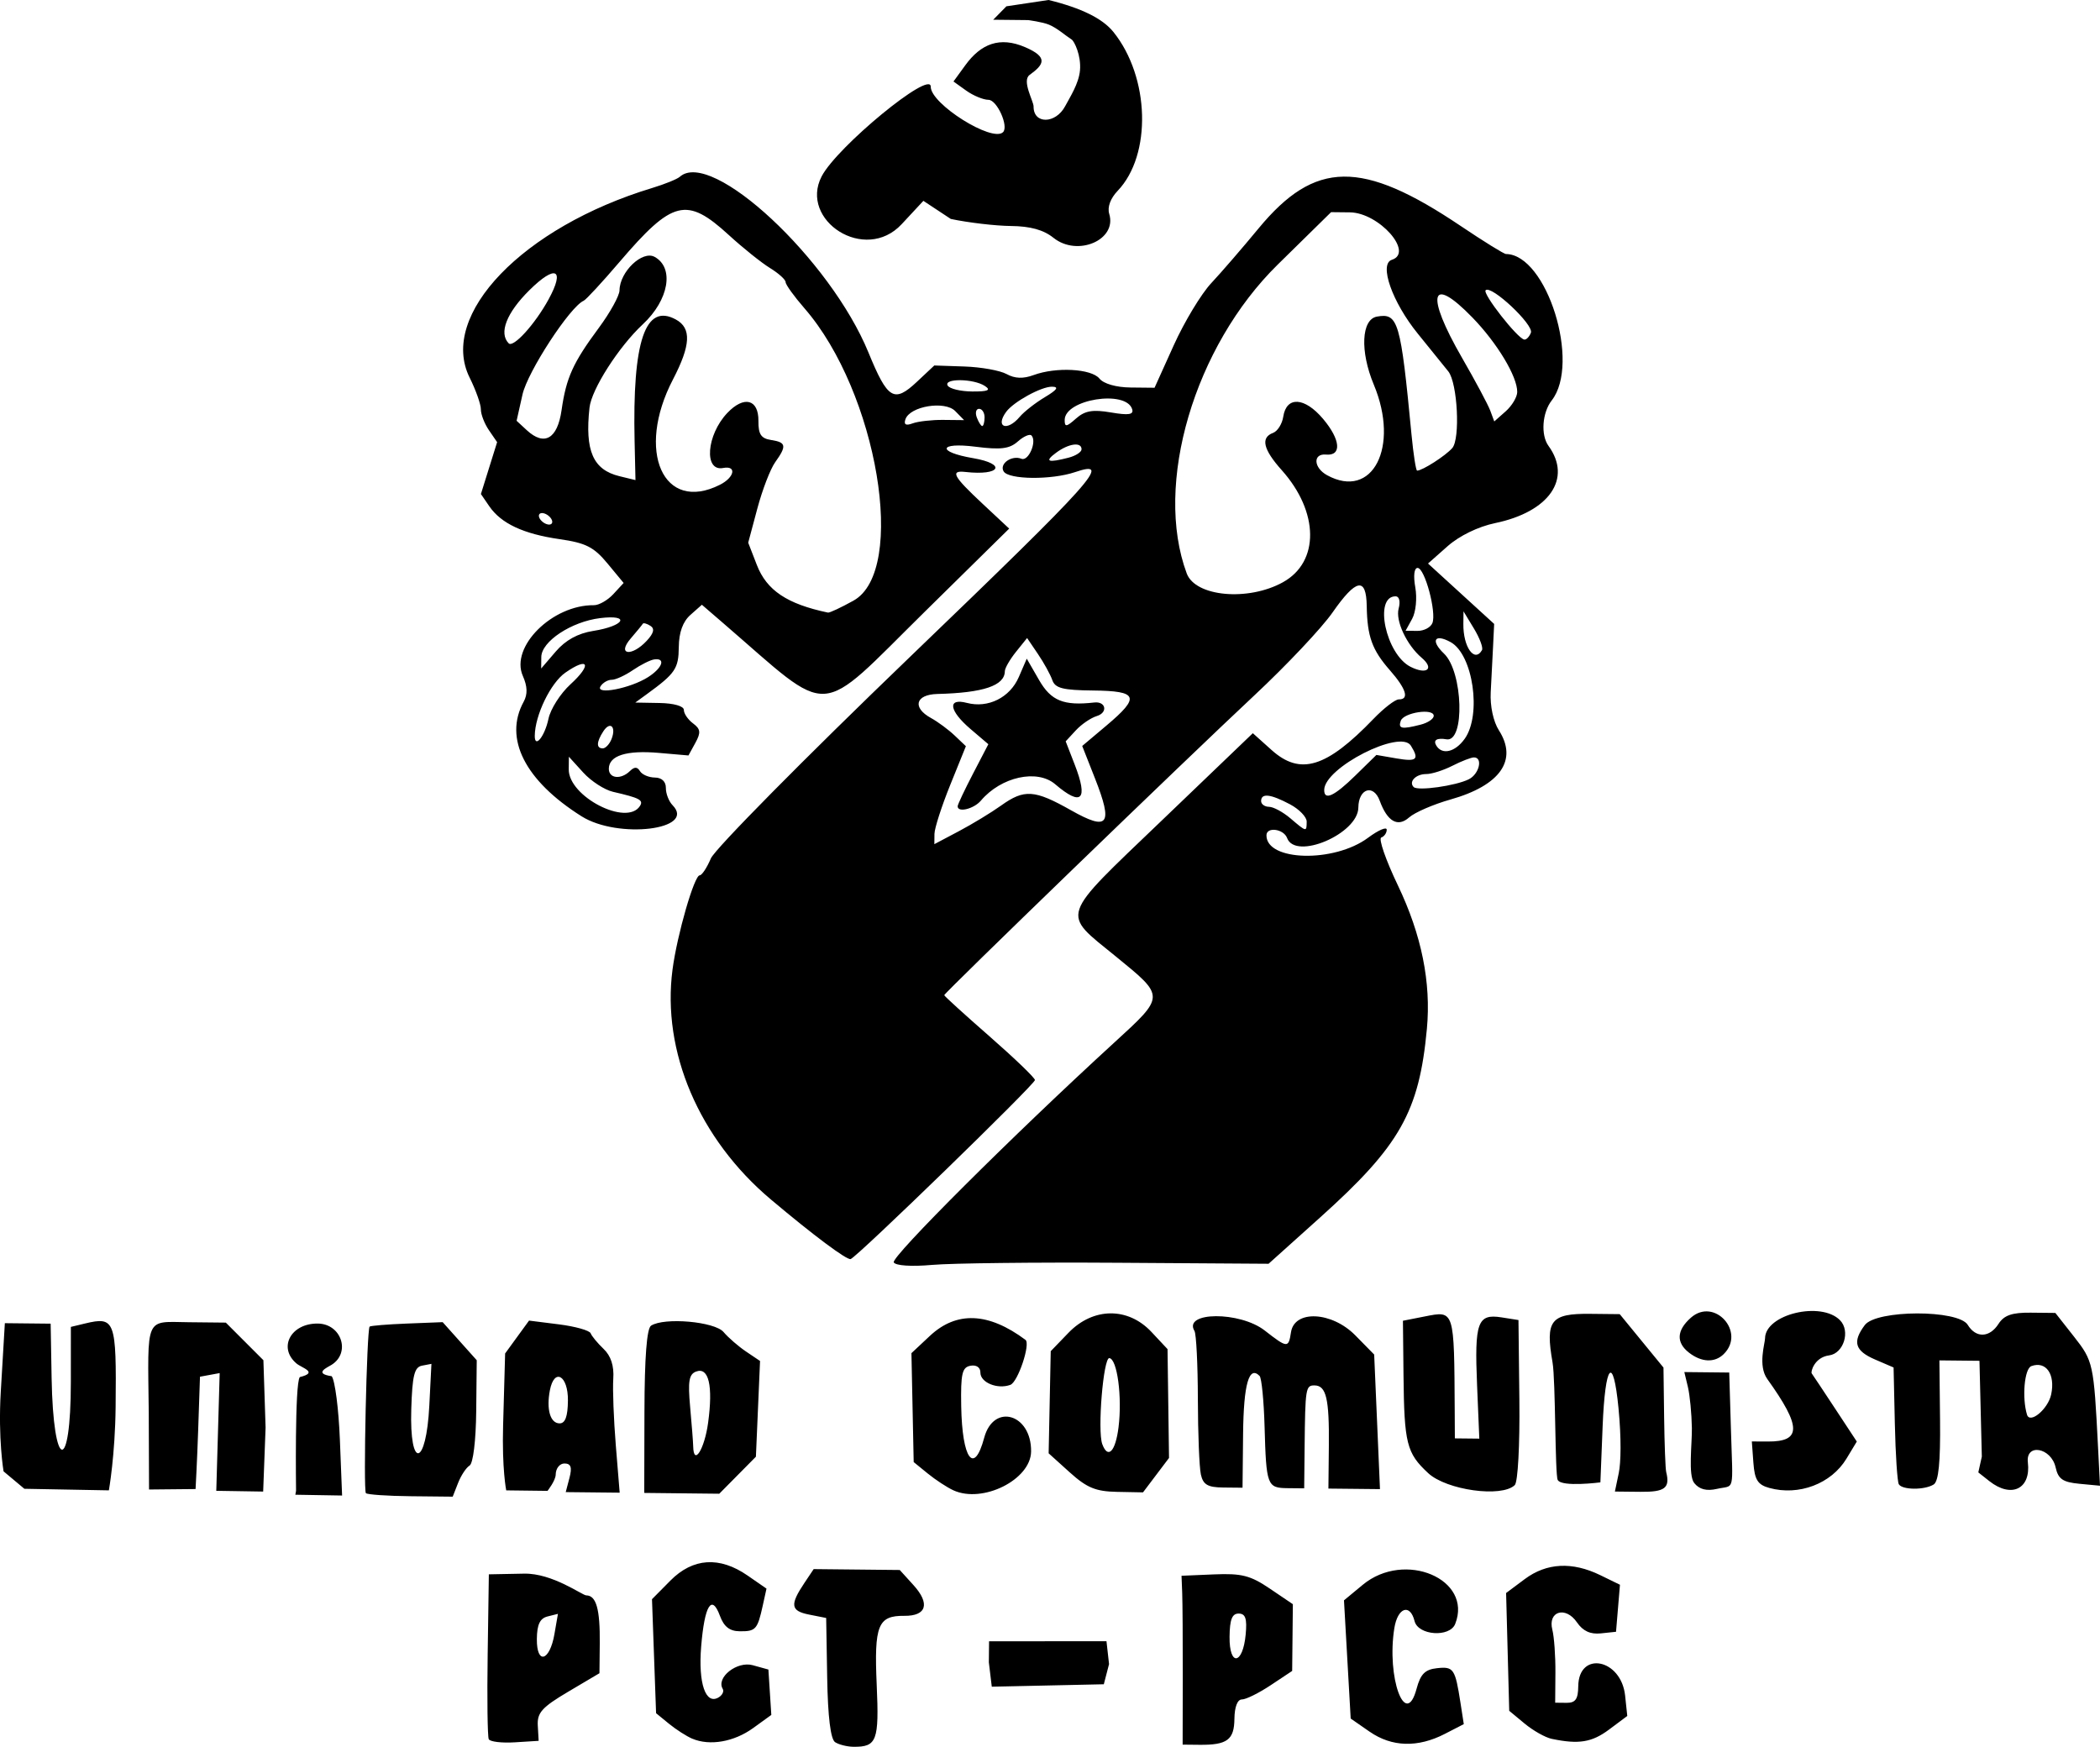
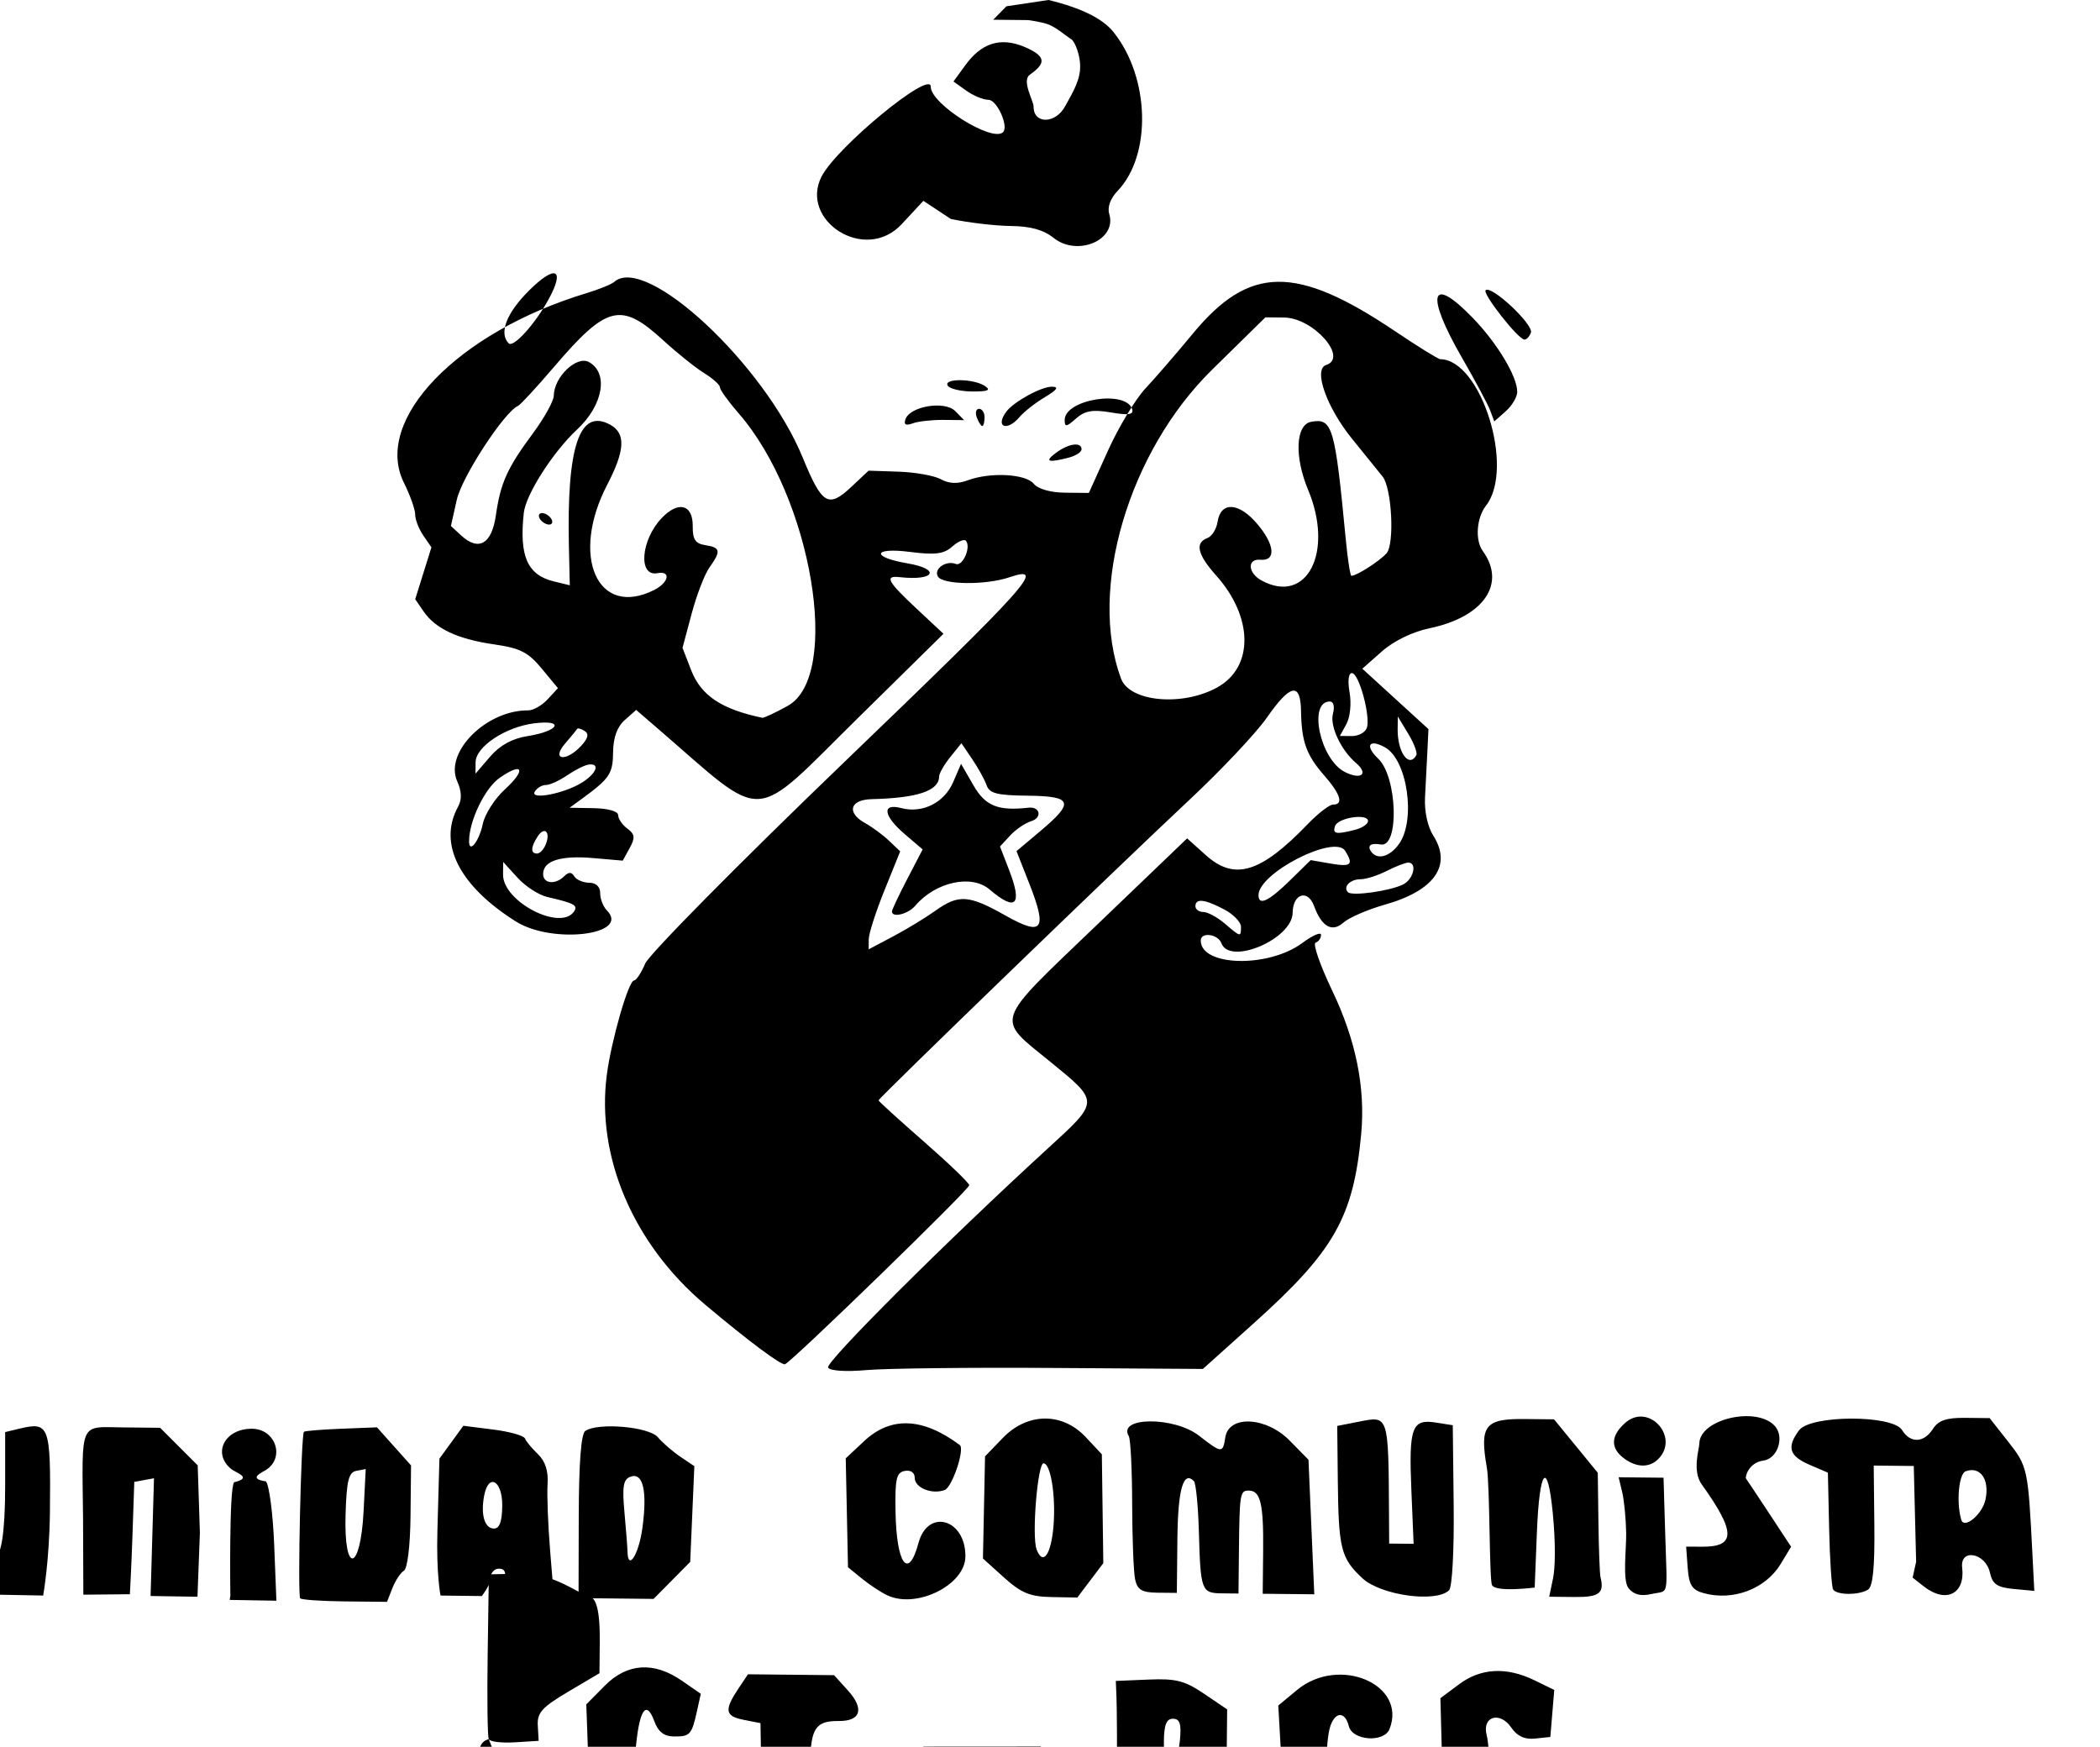
<svg xmlns="http://www.w3.org/2000/svg" xmlns:ns1="http://sodipodi.sourceforge.net/DTD/sodipodi-0.dtd" xmlns:ns2="http://www.inkscape.org/namespaces/inkscape" version="1.1" id="svg182" width="244.569" height="203.456" viewBox="0 0 244.569 203.456" ns1:docname="Unidad Comunista logo.svg" xml:space="preserve" ns2:version="1.2 (dc2aeda, 2022-05-15)">
  <defs id="defs186" />
  <ns1:namedview id="namedview184" pagecolor="#505050" bordercolor="#eeeeee" borderopacity="1" ns2:showpageshadow="0" ns2:pageopacity="0" ns2:pagecheckerboard="0" ns2:deskcolor="#505050" showgrid="false" ns2:zoom="1.7424391" ns2:cx="140.32054" ns2:cy="113.34686" ns2:window-width="1367" ns2:window-height="667" ns2:window-x="0" ns2:window-y="25" ns2:window-maximized="0" ns2:current-layer="g188" />
  <g ns2:groupmode="layer" ns2:label="Image" id="g188" transform="translate(229.723,45.606)">
-     <path style="fill:#000000;stroke-width:0.667" d="m -172.802,156.965 c -0.145,-0.296 -0.201,-4.738 -0.126,-9.87 l 0.137,-9.332 4.104,-0.08 c 3.311,-0.065 6.782,2.526 7.236,2.531 1.17,0.012 1.618,1.601 1.577,5.597 l -0.036,3.471 -3.641,2.155 c -3.051,1.806 -3.625,2.444 -3.541,3.938 l 0.1,1.782 -2.774,0.173 c -1.526,0.095 -2.892,-0.069 -3.037,-0.365 z m 7.651,-12.251 0.407,-2.347 -1.216,0.305 c -0.881,0.221 -1.223,0.942 -1.24,2.616 -0.032,3.042 1.498,2.615 2.05,-0.573 z m 16.051,12.194 c -0.668,-0.283 -1.89,-1.067 -2.715,-1.742 l -1.5,-1.227 -0.238,-6.64 -0.238,-6.64 2.14,-2.162 c 2.621,-2.649 5.728,-2.853 8.995,-0.591 l 2.2,1.523 -0.44,1.996 c -0.609,2.764 -0.815,2.992 -2.683,2.972 -1.167,-0.012 -1.834,-0.534 -2.3,-1.799 -0.956,-2.594 -1.793,-1.224 -2.186,3.581 -0.352,4.291 0.524,6.831 2.039,5.916 0.431,-0.26 0.644,-0.705 0.473,-0.988 -0.796,-1.319 1.662,-3.263 3.488,-2.759 l 1.83,0.506 0.17,2.643 0.17,2.643 -2.116,1.531 c -2.225,1.61 -5.047,2.102 -7.088,1.237 z m 16.635,0.405 c -0.524,-0.341 -0.845,-2.946 -0.922,-7.494 l -0.119,-6.972 -1.996,-0.396 c -2.145,-0.426 -2.248,-1.134 -0.536,-3.688 l 1.077,-1.608 5.013,0.052 5.013,0.052 1.599,1.762 c 1.956,2.155 1.525,3.604 -1.066,3.577 -3.075,-0.032 -3.526,1.092 -3.218,8.027 0.29,6.53 0.019,7.253 -2.709,7.225 -0.733,-0.008 -1.695,-0.249 -2.136,-0.536 z m 40.488,-7.547 c 0.008,-4.308 -0.022,-8.734 -0.065,-9.835 l -0.079,-2.001 3.801,-0.16 c 3.203,-0.134 4.223,0.126 6.483,1.656 l 2.682,1.815 -0.04,3.887 -0.04,3.887 -2.505,1.665 c -1.378,0.916 -2.886,1.661 -3.351,1.656 -0.516,-0.005 -0.854,0.871 -0.869,2.253 -0.025,2.456 -0.844,3.063 -4.086,3.029 l -1.945,-0.02 z m 7.326,-4.976 c 0.177,-1.861 -0.017,-2.449 -0.808,-2.457 -0.773,-0.008 -1.047,0.689 -1.068,2.711 -0.036,3.473 1.543,3.259 1.876,-0.254 z m 14.435,11.301 -2.203,-1.53 -0.391,-6.884 -0.391,-6.884 2.186,-1.811 c 4.875,-4.038 12.834,-0.669 10.767,4.557 -0.634,1.603 -4.313,1.348 -4.732,-0.328 -0.522,-2.084 -1.967,-1.588 -2.354,0.809 -0.928,5.742 1.306,11.847 2.587,7.072 0.463,-1.724 0.986,-2.248 2.393,-2.399 1.922,-0.206 2.104,0.064 2.722,4.043 l 0.384,2.474 -2.203,1.135 c -3.156,1.627 -6.181,1.538 -8.764,-0.256 z m 21.21,0.835 c -0.745,-0.156 -2.163,-0.955 -3.152,-1.775 l -1.798,-1.491 -0.182,-6.86 -0.182,-6.86 2.17,-1.62 c 2.543,-1.898 5.527,-2.054 8.799,-0.459 l 2.29,1.116 -0.229,2.739 -0.229,2.739 -1.771,0.186 c -1.22,0.128 -2.084,-0.271 -2.778,-1.283 -1.323,-1.931 -3.423,-1.3 -2.867,0.861 0.211,0.823 0.372,3.071 0.357,4.996 l -0.027,3.5 1.333,0.014 c 1.026,0.011 1.338,-0.431 1.353,-1.914 0.043,-4.192 5.003,-3.219 5.459,1.07 l 0.252,2.375 -2.12,1.582 c -2.001,1.494 -3.536,1.743 -6.679,1.083 z m -65.212,-6.074 -0.342,-2.832 0.025,-2.457 13.675,-0.009 0.299,2.665 -0.609,2.349 -13.047,0.284 z m -112.668,-23.054 -2.422,-2.029 c 0,0 -0.65,-3.807 -0.325,-9.262 l 0.475,-7.996 2.667,0.028 2.667,0.028 0.112,6.335 c 0.192,10.858 2.239,11.243 2.241,0.422 l 0.002,-6.38 1.657,-0.398 c 3.489,-0.837 3.659,-0.373 3.555,9.706 -0.058,5.646 -0.785,9.73 -0.785,9.73 l -9.843,-0.183 z m 14.52,0.085 -0.032,-8.917 c -0.129,-11.447 -0.494,-10.62 4.664,-10.566 l 4.311,0.045 2.188,2.189 2.188,2.189 0.255,7.846 -0.282,7.454 -5.46,-0.087 0.198,-6.856 0.198,-6.856 -1.147,0.211 -1.147,0.211 -0.215,6.331 c -0.118,3.482 -0.298,6.753 -0.298,6.753 z m 41.599,0.101 c 0,0 -0.506,-2.482 -0.363,-7.576 l 0.235,-8.37 1.393,-1.914 1.393,-1.914 3.474,0.438 c 1.911,0.241 3.577,0.71 3.703,1.042 0.126,0.332 0.804,1.152 1.508,1.822 0.852,0.81 1.228,1.972 1.125,3.474 -0.085,1.241 0.048,4.734 0.295,7.762 l 0.45,5.505 -3.141,-0.033 -3.141,-0.033 0.436,-1.662 c 0.321,-1.227 0.17,-1.665 -0.577,-1.673 -0.558,-0.006 -1.019,0.571 -1.026,1.285 -0.007,0.705 -0.954,1.905 -0.954,1.905 z m 7.186,-10.46 c 0.03,-2.935 -1.594,-3.854 -2.103,-1.188 -0.424,2.22 0.048,3.834 1.124,3.845 0.665,0.007 0.959,-0.792 0.979,-2.657 z m -31.663,10.506 c 0,0 -0.171,-12.503 0.438,-13.241 2.218,-0.547 0.238,-1.053 -0.39,-1.586 -2.173,-1.842 -0.656,-4.681 2.483,-4.648 2.738,0.028 3.864,3.371 1.617,4.8 -0.477,0.304 -2.178,1.012 0.003,1.333 0.384,0.49 0.813,3.818 0.954,7.394 l 0.257,6.503 -5.443,-0.093 z m 3.006,-15.47 c 0.388,0.004 -0.388,-0.004 0,0 z m 5.129,15.751 c -0.319,-0.326 0.1,-19.073 0.433,-19.4 0.108,-0.106 2.066,-0.266 4.352,-0.356 l 4.155,-0.163 1.984,2.218 1.984,2.218 -0.061,5.919 c -0.036,3.456 -0.358,6.098 -0.774,6.349 -0.392,0.237 -0.994,1.148 -1.338,2.026 l -0.626,1.596 -4.905,-0.051 c -2.698,-0.028 -5.04,-0.189 -5.205,-0.357 z m 7.384,-10.183 0.247,-4.879 -1.099,0.21 c -0.888,0.17 -1.128,1.143 -1.249,5.059 -0.22,7.1 1.74,6.736 2.101,-0.391 z m 25.056,0.652 c 0.015,-6.314 0.273,-9.66 0.77,-9.98 1.542,-0.995 7.413,-0.478 8.444,0.744 0.547,0.647 1.726,1.67 2.621,2.273 l 1.627,1.096 -0.241,5.575 -0.241,5.575 -2.133,2.156 -2.133,2.156 -4.369,-0.047 -4.369,-0.047 0.023,-9.498 z m 7.415,1.318 c 0.585,-4.316 0.072,-6.501 -1.395,-5.955 -0.835,0.311 -0.972,1.121 -0.699,4.126 0.187,2.057 0.347,4.114 0.355,4.573 0.044,2.375 1.318,0.365 1.739,-2.743 z m 28.567,7.881 c -0.73,-0.333 -2.07,-1.21 -2.977,-1.948 l -1.65,-1.343 -0.131,-6.343 -0.131,-6.343 2.147,-2.01 c 3.106,-2.907 6.822,-2.753 11.134,0.461 0.614,0.458 -0.879,4.914 -1.757,5.24 -1.498,0.557 -3.505,-0.266 -3.493,-1.432 0.006,-0.595 -0.463,-0.918 -1.15,-0.793 -0.981,0.178 -1.149,0.909 -1.084,4.712 0.106,6.166 1.494,8.075 2.676,3.68 1.096,-4.079 5.509,-2.792 5.463,1.593 -0.034,3.285 -5.632,6.086 -9.047,4.526 z m 13.545,-2.095 -2.455,-2.216 0.122,-5.948 0.122,-5.948 2.07,-2.145 c 2.873,-2.977 6.928,-3.015 9.665,-0.09 l 1.868,1.996 0.086,6.338 0.086,6.338 -1.514,2.004 -1.514,2.004 -3.041,-0.059 c -2.468,-0.048 -3.503,-0.476 -5.495,-2.275 z m 5.688,-5.279 c 0.433,-3.518 -0.155,-7.92 -1.072,-8.026 -0.701,-0.081 -1.404,8.465 -0.824,10.023 0.664,1.787 1.544,0.86 1.896,-1.997 z m 9.584,5.516 c -0.183,-0.827 -0.34,-4.782 -0.349,-8.789 -0.008,-4.007 -0.185,-7.568 -0.393,-7.912 -1.368,-2.266 5.285,-2.311 8.18,-0.055 2.648,2.064 2.773,2.072 3.059,0.198 0.401,-2.63 4.759,-2.416 7.495,0.369 l 2.193,2.232 0.338,7.837 0.338,7.837 -3.003,-0.031 -3.003,-0.031 0.051,-4.945 c 0.057,-5.527 -0.303,-7.058 -1.665,-7.072 -1.035,-0.011 -1.086,0.308 -1.157,7.155 l -0.05,4.833 -1.944,-0.02 c -2.37,-0.025 -2.476,-0.309 -2.669,-7.164 -0.084,-3.009 -0.345,-5.667 -0.58,-5.906 -1.231,-1.257 -1.862,0.951 -1.922,6.723 l -0.065,6.294 -2.261,-0.023 c -1.797,-0.019 -2.329,-0.332 -2.594,-1.527 z m 26.47,-0.15 c -2.511,-2.334 -2.786,-3.429 -2.87,-11.424 l -0.066,-6.319 2.534,-0.499 c 3.48,-0.686 3.432,-0.837 3.497,11.032 l 0.017,3.167 1.424,0.015 1.424,0.015 -0.262,-6.259 c -0.306,-7.295 0.057,-8.303 2.83,-7.867 l 1.992,0.313 0.105,9.3 c 0.059,5.28 -0.172,9.57 -0.535,9.924 -1.52,1.483 -7.949,0.593 -10.09,-1.397 z m 15.09,0.798 c -0.324,-0.621 -0.239,-11.605 -0.603,-13.694 -0.853,-4.895 -0.228,-5.699 4.383,-5.652 l 3.444,0.036 2.547,3.111 2.547,3.111 0.075,5.75 c 0.041,3.162 0.15,6.05 0.242,6.418 0.466,1.861 -0.146,2.332 -2.991,2.303 l -2.983,-0.031 0.451,-2.162 c 0.248,-1.189 0.312,-3.995 -0.032,-7.549 -0.612,-6.331 -1.557,-5.223 -1.851,2.17 l -0.258,6.472 c 0,0 -4.518,0.584 -4.97,-0.282 z m 15.905,0.369 c -0.737,-0.907 -0.249,-4.571 -0.28,-6.424 -0.028,-1.681 -0.237,-3.834 -0.465,-4.783 l -0.414,-1.726 2.615,0.027 2.615,0.027 0.194,6.502 c 0.23,7.683 0.488,6.566 -1.63,7.05 -1.202,0.275 -2.039,0.061 -2.635,-0.672 z m 8.727,0.56 c -1.338,-0.371 -1.697,-0.943 -1.843,-2.936 l -0.181,-2.476 1.874,0.009 c 3.931,0.019 3.914,-1.716 -0.071,-7.277 -1.123,-1.567 -0.27,-4.144 -0.264,-4.747 0.029,-2.799 6.521,-4.361 8.734,-2.101 1.233,1.259 0.422,3.868 -1.272,4.091 -1.714,0.225 -2.164,1.914 -2.028,2.098 0.136,0.184 1.374,2.046 2.75,4.137 l 2.502,3.802 -1.205,1.993 c -1.771,2.928 -5.553,4.361 -8.994,3.407 z m 15.094,-0.425 c -0.175,-0.29 -0.384,-3.469 -0.464,-7.065 l -0.146,-6.538 -2.159,-0.929 c -2.348,-1.01 -2.659,-2.049 -1.197,-4.005 1.345,-1.8 10.899,-1.821 11.994,-0.027 0.955,1.564 2.545,1.508 3.59,-0.127 0.634,-0.993 1.568,-1.317 3.729,-1.295 l 2.883,0.03 2.173,2.762 c 2.237,2.844 2.303,3.147 2.796,12.826 l 0.231,4.538 -2.398,-0.227 c -1.932,-0.183 -2.469,-0.552 -2.767,-1.898 -0.514,-2.321 -3.506,-2.864 -3.235,-0.587 0.367,3.094 -1.918,4.201 -4.487,2.174 l -1.284,-1.013 0.409,-1.84 -0.137,-5.58 -0.137,-5.58 -2.333,-0.024 -2.333,-0.024 0.075,6.974 c 0.052,4.901 -0.169,7.125 -0.744,7.482 -1.068,0.663 -3.651,0.645 -4.058,-0.028 z m 17.741,-10.454 c 0.507,-2.354 -0.602,-3.941 -2.309,-3.306 -0.804,0.299 -1.104,3.668 -0.504,5.653 0.338,1.117 2.445,-0.642 2.813,-2.347 z m -42.172,-4.871 c -1.523,-1.181 -1.449,-2.6 0.212,-4.072 2.738,-2.427 6.436,1.68 3.82,4.242 -1.045,1.023 -2.577,0.959 -4.032,-0.17 z m -92.618,-10.517 c -0.363,-0.601 13.898,-14.822 25.654,-25.581 5.974,-5.467 5.971,-5.353 0.225,-10.037 -6.408,-5.222 -6.718,-4.294 5.296,-15.816 l 10.64,-10.204 2.193,1.966 c 3.337,2.991 6.377,2.061 11.855,-3.63 1.209,-1.255 2.537,-2.279 2.952,-2.274 1.25,0.013 0.872,-1.219 -1.044,-3.403 -2.068,-2.357 -2.632,-3.924 -2.69,-7.47 -0.055,-3.417 -1.235,-3.193 -3.989,0.759 -1.255,1.801 -5.35,6.143 -9.1,9.648 -8.054,7.528 -36.113,34.657 -36.116,34.918 -0.001,0.099 2.377,2.262 5.284,4.805 2.907,2.544 5.284,4.83 5.281,5.08 -0.005,0.5 -20.664,20.57 -21.462,20.85 -0.433,0.152 -4.328,-2.757 -9.298,-6.943 -8.357,-7.04 -12.713,-17.232 -11.448,-26.785 0.537,-4.057 2.533,-10.974 3.165,-10.968 0.253,0.003 0.839,-0.885 1.303,-1.973 0.464,-1.088 10.87,-11.621 23.124,-23.407 21.779,-20.946 23.666,-23.058 19.284,-21.581 -2.757,0.929 -7.732,0.879 -8.314,-0.084 -0.535,-0.886 0.934,-1.925 2.08,-1.471 0.821,0.325 1.826,-2.035 1.158,-2.717 -0.203,-0.207 -0.919,0.11 -1.59,0.705 -0.969,0.859 -1.987,0.984 -4.94,0.606 -4.29,-0.549 -4.527,0.607 -0.274,1.332 3.967,0.677 3.199,2.068 -0.888,1.609 -1.804,-0.202 -1.43,0.498 1.962,3.667 l 3.137,2.931 -9.766,9.617 c -12.856,12.66 -10.629,12.527 -23.531,1.401 l -2.492,-2.149 -1.331,1.18 c -0.888,0.787 -1.34,2.036 -1.358,3.75 -0.026,2.516 -0.399,3.066 -3.724,5.485 l -1.344,0.978 2.833,0.051 c 1.663,0.03 2.83,0.364 2.825,0.81 -0.004,0.418 0.476,1.122 1.068,1.564 0.884,0.66 0.932,1.066 0.272,2.27 l -0.804,1.466 -3.459,-0.3 c -3.769,-0.327 -5.799,0.316 -5.815,1.841 -0.012,1.145 1.406,1.305 2.455,0.277 0.527,-0.516 0.856,-0.513 1.173,0.012 0.242,0.401 1.023,0.735 1.734,0.743 0.802,0.008 1.289,0.47 1.281,1.213 -0.007,0.66 0.346,1.566 0.784,2.013 2.794,2.852 -6.35,3.964 -10.601,1.288 -6.602,-4.155 -9.087,-9.074 -6.744,-13.346 0.473,-0.862 0.443,-1.785 -0.096,-3.002 -1.501,-3.387 3.427,-8.292 8.28,-8.241 0.581,0.006 1.597,-0.574 2.257,-1.289 l 1.201,-1.3 -1.894,-2.287 c -1.573,-1.899 -2.514,-2.376 -5.555,-2.814 -4.225,-0.609 -6.82,-1.823 -8.201,-3.839 l -0.972,-1.419 0.944,-3.021 0.944,-3.021 -0.951,-1.389 c -0.523,-0.764 -0.947,-1.858 -0.941,-2.433 0.006,-0.574 -0.584,-2.239 -1.31,-3.699 -3.633,-7.301 6.201,-17.521 21.245,-22.079 1.471,-0.446 2.926,-1.035 3.232,-1.309 3.68,-3.295 17.52,9.599 21.974,20.472 2.238,5.462 2.975,5.907 5.644,3.403 l 2.021,-1.897 3.516,0.119 c 1.934,0.065 4.142,0.462 4.906,0.882 0.964,0.529 1.931,0.564 3.151,0.114 2.622,-0.966 6.722,-0.745 7.663,0.413 0.49,0.603 1.944,1.02 3.617,1.037 l 2.798,0.029 2.239,-4.955 c 1.231,-2.725 3.194,-5.977 4.362,-7.227 1.168,-1.249 3.642,-4.112 5.499,-6.362 6.586,-7.979 12.036,-8.049 23.553,-0.3 2.667,1.794 5.039,3.264 5.272,3.266 4.761,0.049 8.719,12.715 5.329,17.056 -1.109,1.421 -1.294,4.026 -0.376,5.29 2.772,3.815 0.094,7.687 -6.222,8.998 -1.958,0.407 -4.157,1.477 -5.529,2.691 l -2.278,2.016 3.851,3.517 3.851,3.517 -0.126,2.617 c -0.07,1.44 -0.193,3.842 -0.274,5.338 -0.087,1.607 0.303,3.424 0.954,4.44 2.223,3.47 0.162,6.416 -5.637,8.056 -1.992,0.563 -4.164,1.505 -4.826,2.092 -1.318,1.168 -2.526,0.481 -3.415,-1.943 -0.729,-1.987 -2.469,-1.434 -2.492,0.792 -0.032,3.056 -7.321,6.171 -8.298,3.546 -0.397,-1.068 -2.393,-1.337 -2.403,-0.323 -0.031,3.036 7.884,3.232 11.831,0.294 1.201,-0.894 2.18,-1.315 2.176,-0.935 -0.004,0.38 -0.29,0.787 -0.636,0.906 -0.346,0.119 0.525,2.628 1.936,5.576 2.757,5.762 3.879,11.308 3.377,16.703 -0.898,9.663 -3.135,13.619 -12.42,21.961 l -6.017,5.406 -17.549,-0.116 c -9.652,-0.064 -19.385,0.048 -21.629,0.248 -2.402,0.214 -4.243,0.094 -4.476,-0.292 z m 12.503,-53.215 c 2.699,-1.928 3.887,-1.848 8.134,0.551 4.361,2.463 4.929,1.707 2.794,-3.716 l -1.485,-3.771 2.818,-2.374 c 3.965,-3.34 3.704,-4.032 -1.539,-4.086 -3.542,-0.037 -4.43,-0.263 -4.763,-1.216 -0.225,-0.644 -0.977,-2.009 -1.672,-3.034 l -1.263,-1.863 -1.293,1.609 c -0.711,0.885 -1.296,1.9 -1.299,2.255 -0.017,1.684 -2.494,2.52 -7.861,2.653 -2.55,0.063 -2.951,1.588 -0.738,2.802 0.797,0.437 2.038,1.355 2.756,2.038 l 1.307,1.243 -1.824,4.512 c -1.003,2.481 -1.83,5.049 -1.837,5.705 l -0.012,1.193 2.849,-1.507 c 1.567,-0.829 3.784,-2.175 4.927,-2.992 z m -5.064,0.086 c 0.002,-0.196 0.807,-1.901 1.789,-3.791 l 1.786,-3.435 -2.065,-1.761 c -2.522,-2.15 -2.735,-3.655 -0.432,-3.051 2.47,0.647 5.008,-0.617 6.043,-3.009 l 0.927,-2.143 1.438,2.496 c 1.392,2.416 2.858,3.012 6.422,2.609 1.363,-0.154 1.614,1.175 0.298,1.578 -0.693,0.212 -1.792,0.962 -2.442,1.666 l -1.183,1.28 1.054,2.715 c 1.597,4.115 0.803,4.911 -2.275,2.281 -2.1,-1.794 -6.298,-0.869 -8.65,1.906 -0.826,0.974 -2.718,1.436 -2.71,0.66 z m 40.65,1.793 c 0.006,-0.541 -0.87,-1.45 -1.946,-2.02 -2.268,-1.203 -3.353,-1.327 -3.363,-0.385 -0.004,0.367 0.41,0.671 0.919,0.676 0.509,0.005 1.628,0.607 2.486,1.337 1.897,1.614 1.891,1.612 1.903,0.392 z m -77.649,-1.826 c 0.435,-0.688 -0.035,-0.935 -3.133,-1.647 -0.995,-0.229 -2.56,-1.242 -3.477,-2.252 l -1.668,-1.836 -0.015,1.466 c -0.033,3.176 6.769,6.677 8.293,4.268 z m 83.323,-3.551 2.443,-2.393 2.312,0.4 c 2.4,0.415 2.711,0.146 1.707,-1.477 -1.211,-1.959 -10.069,2.557 -10.096,5.146 -0.013,1.287 1.166,0.743 3.635,-1.676 z m 13.212,0.438 c 1.203,-0.601 1.661,-2.533 0.603,-2.544 -0.325,-0.003 -1.454,0.433 -2.51,0.97 -1.056,0.537 -2.427,0.973 -3.047,0.969 -1.209,-0.008 -2.086,0.889 -1.477,1.511 0.474,0.484 4.895,-0.138 6.432,-0.905 z m -99.846,-4.679 c 0.573,-1.449 -0.161,-2.132 -0.961,-0.895 -0.801,1.238 -0.826,1.972 -0.066,1.98 0.327,0.003 0.79,-0.485 1.027,-1.085 z m -7.344,-2.362 c 0.24,-1.139 1.389,-2.942 2.553,-4.007 2.54,-2.324 2.138,-3.265 -0.584,-1.369 -1.717,1.196 -3.54,4.959 -3.565,7.357 -0.016,1.534 1.165,0.069 1.597,-1.982 z m 106.701,2.337 c 2.001,-2.795 0.977,-9.835 -1.64,-11.271 -1.869,-1.026 -2.357,-0.175 -0.767,1.338 2.221,2.113 2.462,10.362 0.291,9.985 -1.114,-0.193 -1.575,0.089 -1.189,0.728 0.68,1.127 2.194,0.769 3.304,-0.781 z m -5.112,-1.658 c 0.827,-0.213 1.507,-0.671 1.511,-1.02 0.01,-0.928 -3.512,-0.394 -3.844,0.582 -0.314,0.924 0.122,1.005 2.333,0.437 z m -89.982,-5.536 c 1.668,-1.068 2.078,-2.245 0.718,-2.06 -0.462,0.063 -1.584,0.625 -2.495,1.249 -0.911,0.624 -2.021,1.131 -2.468,1.126 -0.447,-0.005 -1.03,0.336 -1.297,0.757 -0.663,1.049 3.482,0.247 5.541,-1.072 z m -6.402,-5.376 c 3.675,-0.582 4.409,-1.938 0.807,-1.493 -3.349,0.414 -6.828,2.715 -6.847,4.528 l -0.014,1.339 1.699,-1.977 c 1.138,-1.324 2.576,-2.116 4.355,-2.398 z m 96.488,3.124 c -1.747,-1.487 -3.067,-4.311 -2.679,-5.734 0.22,-0.808 0.072,-1.418 -0.346,-1.422 -2.59,-0.027 -1.152,6.763 1.74,8.214 1.904,0.956 2.793,0.224 1.285,-1.058 z m -90.234,-1.992 c 0.811,-0.878 0.935,-1.398 0.41,-1.729 -0.412,-0.261 -0.809,-0.37 -0.881,-0.242 -0.072,0.128 -0.707,0.901 -1.41,1.719 -1.654,1.923 0.118,2.161 1.881,0.252 z m 97.258,1.107 c 0.159,-0.273 -0.261,-1.403 -0.931,-2.51 l -1.219,-2.013 -0.018,1.445 c -0.035,2.703 1.294,4.587 2.169,3.077 z m -5.773,-3.157 c 0.498,-1.258 -0.885,-6.413 -1.722,-6.421 -0.402,-0.004 -0.51,0.902 -0.27,2.26 0.225,1.27 0.064,2.881 -0.365,3.663 l -0.766,1.396 1.378,0.014 c 0.758,0.008 1.543,-0.403 1.744,-0.912 z m -67.421,-2.612 c 6.284,-3.485 2.796,-24.28 -5.711,-34.052 -1.209,-1.389 -2.196,-2.759 -2.193,-3.046 0.003,-0.287 -0.814,-1.025 -1.816,-1.64 -1.002,-0.615 -3.159,-2.344 -4.794,-3.841 -4.918,-4.505 -6.553,-4.102 -12.74,3.139 -2.019,2.363 -3.893,4.392 -4.166,4.51 -1.593,0.691 -6.531,8.26 -7.128,10.927 l -0.685,3.056 1.186,1.096 c 2.047,1.892 3.572,1.014 4.05,-2.332 0.541,-3.784 1.321,-5.51 4.324,-9.566 1.327,-1.793 2.418,-3.766 2.425,-4.385 0.022,-2.168 2.66,-4.688 4.088,-3.905 2.316,1.271 1.662,5.023 -1.368,7.847 -2.812,2.62 -5.983,7.577 -6.216,9.717 -0.548,5.03 0.413,7.232 3.483,7.98 l 1.872,0.456 -0.102,-4.525 c -0.264,-11.687 1.245,-16.132 4.813,-14.175 1.828,1.003 1.73,2.989 -0.345,6.977 -4.351,8.36 -1.127,15.593 5.468,12.268 1.712,-0.863 1.982,-2.267 0.376,-1.955 -2.27,0.441 -1.943,-3.855 0.487,-6.41 1.947,-2.047 3.649,-1.608 3.622,0.933 -0.016,1.554 0.306,2.038 1.477,2.217 1.762,0.269 1.838,0.683 0.473,2.59 -0.558,0.779 -1.493,3.207 -2.077,5.394 l -1.063,3.976 1.009,2.601 c 1.146,2.953 3.522,4.542 8.283,5.542 0.183,0.038 1.519,-0.588 2.969,-1.392 z m 50.025,-2.149 c 4.265,-2.365 4.199,-8.186 -0.148,-13.045 -2.165,-2.42 -2.485,-3.796 -1.011,-4.344 0.524,-0.195 1.057,-1.043 1.186,-1.886 0.369,-2.414 2.494,-2.292 4.648,0.268 2.033,2.416 2.185,4.314 0.333,4.144 -1.549,-0.142 -1.463,1.534 0.124,2.404 5.289,2.901 8.477,-3.283 5.439,-10.552 -1.621,-3.877 -1.448,-7.598 0.368,-7.923 2.477,-0.443 2.759,0.522 4.027,13.766 0.22,2.294 0.512,4.172 0.65,4.174 0.606,0.006 3.301,-1.721 4.093,-2.624 0.948,-1.081 0.616,-7.572 -0.457,-8.93 -0.325,-0.411 -1.924,-2.389 -3.554,-4.396 -2.983,-3.672 -4.546,-8.115 -3.027,-8.604 2.617,-0.842 -1.497,-5.493 -4.889,-5.528 l -2.184,-0.023 -6.212,6.103 c -9.724,9.552 -14.455,25.613 -10.6,35.978 1.009,2.713 7.154,3.272 11.216,1.019 z M -165.518,14.831 c -0.223,-0.369 -0.705,-0.674 -1.072,-0.678 -0.367,-0.004 -0.484,0.295 -0.262,0.664 0.223,0.369 0.705,0.674 1.072,0.678 0.367,0.004 0.484,-0.295 0.262,-0.664 z m 60.244,-7.13 c 0.827,-0.213 1.507,-0.651 1.51,-0.975 0.009,-0.889 -1.498,-0.684 -2.965,0.402 -1.392,1.03 -0.97,1.197 1.455,0.574 z m -14.591,-4.398 2.422,0.025 -1.034,-1.055 c -1.212,-1.237 -5.272,-0.568 -5.797,0.955 -0.216,0.626 0.043,0.774 0.838,0.478 0.632,-0.235 2.24,-0.416 3.571,-0.403 z m 4.806,-0.284 c 0.006,-0.55 -0.28,-1.003 -0.635,-1.007 -0.355,-0.004 -0.478,0.445 -0.272,0.997 0.205,0.552 0.491,1.005 0.635,1.007 0.144,0.001 0.267,-0.447 0.272,-0.997 z m 4.086,-0.066 c 0.51,-0.604 1.832,-1.639 2.939,-2.301 1.437,-0.858 1.672,-1.206 0.823,-1.217 -1.242,-0.015 -4.473,1.759 -5.33,2.927 -1.316,1.793 0.104,2.328 1.569,0.59 z m 10.632,-0.519 c 2.071,0.353 2.674,0.259 2.469,-0.387 -0.723,-2.277 -7.832,-1.144 -7.856,1.253 -0.009,0.861 0.199,0.836 1.318,-0.156 1.033,-0.915 1.939,-1.074 4.069,-0.71 z m 47.316,-2.387 c 0.018,-1.787 -2.33,-5.692 -5.211,-8.662 -4.906,-5.059 -5.505,-2.746 -1.215,4.69 1.549,2.685 3.027,5.45 3.284,6.144 l 0.468,1.262 1.332,-1.18 c 0.732,-0.649 1.337,-1.663 1.343,-2.254 z m -61.996,-0.695 c -1.322,-0.874 -4.856,-0.91 -4.333,-0.045 0.223,0.369 1.512,0.678 2.866,0.686 1.834,0.011 2.208,-0.152 1.467,-0.641 z M -165.845,-10.718 c 1.959,-3.571 0.834,-4.117 -2.231,-1.081 -2.656,2.631 -3.574,4.988 -2.406,6.181 0.54,0.551 3.053,-2.212 4.637,-5.1 z m 114.412,3.868 c 0.363,-0.917 -4.614,-5.592 -5.27,-4.949 -0.396,0.388 3.715,5.634 4.503,5.746 0.235,0.033 0.581,-0.325 0.767,-0.797 z M -107.034,-17.906 c -1.155,-0.928 -2.687,-1.354 -4.955,-1.377 -1.806,-0.019 -4.957,-0.388 -7.002,-0.821 l -3.195,-2.109 -2.526,2.716 c -4.281,4.604 -11.958,-0.461 -9.325,-5.559 1.78,-3.446 12.73,-12.451 12.709,-10.452 -0.021,2.002 7.166,6.524 8.418,5.297 0.688,-0.674 -0.696,-3.757 -1.691,-3.768 -0.612,-0.006 -1.78,-0.489 -2.596,-1.073 l -1.483,-1.062 1.383,-1.9 c 1.813,-2.492 4.003,-3.371 6.958,-2.1 2.748,1.182 2.187,2.032 0.526,3.233 -0.942,0.681 0.468,3.062 0.462,3.679 -0.021,2.08 2.571,2.05 3.681,-0.043 0.542,-1.023 1.587,-2.616 1.723,-4.168 0.151,-1.729 -0.655,-3.38 -0.968,-3.586 -0.879,-0.577 -1.668,-1.322 -2.636,-1.73 -0.765,-0.322 -2.431,-0.536 -2.431,-0.536 l -4.07,-0.042 1.536,-1.564 4.911,-0.736 c 3.813,0.935 6.288,2.155 7.548,3.72 4.245,5.272 4.489,14.334 0.498,18.507 -0.848,0.886 -1.22,1.909 -0.98,2.692 0.929,3.035 -3.707,5.02 -6.494,2.781 z" id="path441" ns1:nodetypes="ccccccccccccccccccccccccccccccccccccccccccccccccccccccccccccccccccccccccccccccccccccccccccccccccccccccccccccccccccccccccccccccccccccccccccccccccccccccccccccccccccccccccccccccccccccccccccccccccccccccccccccccccccccccccccccccccccccccccccccccccccccccccccccccccccccccccccccccccccccccccccccccccccccccccccccccccccccccccccccccccccccccccccccccccccccccccccccccssssscsssscsssssssssssscssssssscsscsssccssscsssssssssssscssscccsssscsscssssscsscssscssccccssssssssssssssccsssssscsssscssssscsscsssscssscsssscssssssssssssccssscsssssssssssssssssssssssssssssssssssssssssssssssssssscsccccssscssssssssssscsssssssscsssssssssscscssssssssssssssssscssssssssssssscsssssssssssssssssssssssccsssssscsscssccsscsssssscsssssssscccsssssssssccccsssss" />
+     <path style="fill:#000000;stroke-width:0.667" d="m -172.802,156.965 c -0.145,-0.296 -0.201,-4.738 -0.126,-9.87 l 0.137,-9.332 4.104,-0.08 c 3.311,-0.065 6.782,2.526 7.236,2.531 1.17,0.012 1.618,1.601 1.577,5.597 l -0.036,3.471 -3.641,2.155 c -3.051,1.806 -3.625,2.444 -3.541,3.938 l 0.1,1.782 -2.774,0.173 c -1.526,0.095 -2.892,-0.069 -3.037,-0.365 z c -0.881,0.221 -1.223,0.942 -1.24,2.616 -0.032,3.042 1.498,2.615 2.05,-0.573 z m 16.051,12.194 c -0.668,-0.283 -1.89,-1.067 -2.715,-1.742 l -1.5,-1.227 -0.238,-6.64 -0.238,-6.64 2.14,-2.162 c 2.621,-2.649 5.728,-2.853 8.995,-0.591 l 2.2,1.523 -0.44,1.996 c -0.609,2.764 -0.815,2.992 -2.683,2.972 -1.167,-0.012 -1.834,-0.534 -2.3,-1.799 -0.956,-2.594 -1.793,-1.224 -2.186,3.581 -0.352,4.291 0.524,6.831 2.039,5.916 0.431,-0.26 0.644,-0.705 0.473,-0.988 -0.796,-1.319 1.662,-3.263 3.488,-2.759 l 1.83,0.506 0.17,2.643 0.17,2.643 -2.116,1.531 c -2.225,1.61 -5.047,2.102 -7.088,1.237 z m 16.635,0.405 c -0.524,-0.341 -0.845,-2.946 -0.922,-7.494 l -0.119,-6.972 -1.996,-0.396 c -2.145,-0.426 -2.248,-1.134 -0.536,-3.688 l 1.077,-1.608 5.013,0.052 5.013,0.052 1.599,1.762 c 1.956,2.155 1.525,3.604 -1.066,3.577 -3.075,-0.032 -3.526,1.092 -3.218,8.027 0.29,6.53 0.019,7.253 -2.709,7.225 -0.733,-0.008 -1.695,-0.249 -2.136,-0.536 z m 40.488,-7.547 c 0.008,-4.308 -0.022,-8.734 -0.065,-9.835 l -0.079,-2.001 3.801,-0.16 c 3.203,-0.134 4.223,0.126 6.483,1.656 l 2.682,1.815 -0.04,3.887 -0.04,3.887 -2.505,1.665 c -1.378,0.916 -2.886,1.661 -3.351,1.656 -0.516,-0.005 -0.854,0.871 -0.869,2.253 -0.025,2.456 -0.844,3.063 -4.086,3.029 l -1.945,-0.02 z m 7.326,-4.976 c 0.177,-1.861 -0.017,-2.449 -0.808,-2.457 -0.773,-0.008 -1.047,0.689 -1.068,2.711 -0.036,3.473 1.543,3.259 1.876,-0.254 z m 14.435,11.301 -2.203,-1.53 -0.391,-6.884 -0.391,-6.884 2.186,-1.811 c 4.875,-4.038 12.834,-0.669 10.767,4.557 -0.634,1.603 -4.313,1.348 -4.732,-0.328 -0.522,-2.084 -1.967,-1.588 -2.354,0.809 -0.928,5.742 1.306,11.847 2.587,7.072 0.463,-1.724 0.986,-2.248 2.393,-2.399 1.922,-0.206 2.104,0.064 2.722,4.043 l 0.384,2.474 -2.203,1.135 c -3.156,1.627 -6.181,1.538 -8.764,-0.256 z m 21.21,0.835 c -0.745,-0.156 -2.163,-0.955 -3.152,-1.775 l -1.798,-1.491 -0.182,-6.86 -0.182,-6.86 2.17,-1.62 c 2.543,-1.898 5.527,-2.054 8.799,-0.459 l 2.29,1.116 -0.229,2.739 -0.229,2.739 -1.771,0.186 c -1.22,0.128 -2.084,-0.271 -2.778,-1.283 -1.323,-1.931 -3.423,-1.3 -2.867,0.861 0.211,0.823 0.372,3.071 0.357,4.996 l -0.027,3.5 1.333,0.014 c 1.026,0.011 1.338,-0.431 1.353,-1.914 0.043,-4.192 5.003,-3.219 5.459,1.07 l 0.252,2.375 -2.12,1.582 c -2.001,1.494 -3.536,1.743 -6.679,1.083 z m -65.212,-6.074 -0.342,-2.832 0.025,-2.457 13.675,-0.009 0.299,2.665 -0.609,2.349 -13.047,0.284 z m -112.668,-23.054 -2.422,-2.029 c 0,0 -0.65,-3.807 -0.325,-9.262 l 0.475,-7.996 2.667,0.028 2.667,0.028 0.112,6.335 c 0.192,10.858 2.239,11.243 2.241,0.422 l 0.002,-6.38 1.657,-0.398 c 3.489,-0.837 3.659,-0.373 3.555,9.706 -0.058,5.646 -0.785,9.73 -0.785,9.73 l -9.843,-0.183 z m 14.52,0.085 -0.032,-8.917 c -0.129,-11.447 -0.494,-10.62 4.664,-10.566 l 4.311,0.045 2.188,2.189 2.188,2.189 0.255,7.846 -0.282,7.454 -5.46,-0.087 0.198,-6.856 0.198,-6.856 -1.147,0.211 -1.147,0.211 -0.215,6.331 c -0.118,3.482 -0.298,6.753 -0.298,6.753 z m 41.599,0.101 c 0,0 -0.506,-2.482 -0.363,-7.576 l 0.235,-8.37 1.393,-1.914 1.393,-1.914 3.474,0.438 c 1.911,0.241 3.577,0.71 3.703,1.042 0.126,0.332 0.804,1.152 1.508,1.822 0.852,0.81 1.228,1.972 1.125,3.474 -0.085,1.241 0.048,4.734 0.295,7.762 l 0.45,5.505 -3.141,-0.033 -3.141,-0.033 0.436,-1.662 c 0.321,-1.227 0.17,-1.665 -0.577,-1.673 -0.558,-0.006 -1.019,0.571 -1.026,1.285 -0.007,0.705 -0.954,1.905 -0.954,1.905 z m 7.186,-10.46 c 0.03,-2.935 -1.594,-3.854 -2.103,-1.188 -0.424,2.22 0.048,3.834 1.124,3.845 0.665,0.007 0.959,-0.792 0.979,-2.657 z m -31.663,10.506 c 0,0 -0.171,-12.503 0.438,-13.241 2.218,-0.547 0.238,-1.053 -0.39,-1.586 -2.173,-1.842 -0.656,-4.681 2.483,-4.648 2.738,0.028 3.864,3.371 1.617,4.8 -0.477,0.304 -2.178,1.012 0.003,1.333 0.384,0.49 0.813,3.818 0.954,7.394 l 0.257,6.503 -5.443,-0.093 z m 3.006,-15.47 c 0.388,0.004 -0.388,-0.004 0,0 z m 5.129,15.751 c -0.319,-0.326 0.1,-19.073 0.433,-19.4 0.108,-0.106 2.066,-0.266 4.352,-0.356 l 4.155,-0.163 1.984,2.218 1.984,2.218 -0.061,5.919 c -0.036,3.456 -0.358,6.098 -0.774,6.349 -0.392,0.237 -0.994,1.148 -1.338,2.026 l -0.626,1.596 -4.905,-0.051 c -2.698,-0.028 -5.04,-0.189 -5.205,-0.357 z m 7.384,-10.183 0.247,-4.879 -1.099,0.21 c -0.888,0.17 -1.128,1.143 -1.249,5.059 -0.22,7.1 1.74,6.736 2.101,-0.391 z m 25.056,0.652 c 0.015,-6.314 0.273,-9.66 0.77,-9.98 1.542,-0.995 7.413,-0.478 8.444,0.744 0.547,0.647 1.726,1.67 2.621,2.273 l 1.627,1.096 -0.241,5.575 -0.241,5.575 -2.133,2.156 -2.133,2.156 -4.369,-0.047 -4.369,-0.047 0.023,-9.498 z m 7.415,1.318 c 0.585,-4.316 0.072,-6.501 -1.395,-5.955 -0.835,0.311 -0.972,1.121 -0.699,4.126 0.187,2.057 0.347,4.114 0.355,4.573 0.044,2.375 1.318,0.365 1.739,-2.743 z m 28.567,7.881 c -0.73,-0.333 -2.07,-1.21 -2.977,-1.948 l -1.65,-1.343 -0.131,-6.343 -0.131,-6.343 2.147,-2.01 c 3.106,-2.907 6.822,-2.753 11.134,0.461 0.614,0.458 -0.879,4.914 -1.757,5.24 -1.498,0.557 -3.505,-0.266 -3.493,-1.432 0.006,-0.595 -0.463,-0.918 -1.15,-0.793 -0.981,0.178 -1.149,0.909 -1.084,4.712 0.106,6.166 1.494,8.075 2.676,3.68 1.096,-4.079 5.509,-2.792 5.463,1.593 -0.034,3.285 -5.632,6.086 -9.047,4.526 z m 13.545,-2.095 -2.455,-2.216 0.122,-5.948 0.122,-5.948 2.07,-2.145 c 2.873,-2.977 6.928,-3.015 9.665,-0.09 l 1.868,1.996 0.086,6.338 0.086,6.338 -1.514,2.004 -1.514,2.004 -3.041,-0.059 c -2.468,-0.048 -3.503,-0.476 -5.495,-2.275 z m 5.688,-5.279 c 0.433,-3.518 -0.155,-7.92 -1.072,-8.026 -0.701,-0.081 -1.404,8.465 -0.824,10.023 0.664,1.787 1.544,0.86 1.896,-1.997 z m 9.584,5.516 c -0.183,-0.827 -0.34,-4.782 -0.349,-8.789 -0.008,-4.007 -0.185,-7.568 -0.393,-7.912 -1.368,-2.266 5.285,-2.311 8.18,-0.055 2.648,2.064 2.773,2.072 3.059,0.198 0.401,-2.63 4.759,-2.416 7.495,0.369 l 2.193,2.232 0.338,7.837 0.338,7.837 -3.003,-0.031 -3.003,-0.031 0.051,-4.945 c 0.057,-5.527 -0.303,-7.058 -1.665,-7.072 -1.035,-0.011 -1.086,0.308 -1.157,7.155 l -0.05,4.833 -1.944,-0.02 c -2.37,-0.025 -2.476,-0.309 -2.669,-7.164 -0.084,-3.009 -0.345,-5.667 -0.58,-5.906 -1.231,-1.257 -1.862,0.951 -1.922,6.723 l -0.065,6.294 -2.261,-0.023 c -1.797,-0.019 -2.329,-0.332 -2.594,-1.527 z m 26.47,-0.15 c -2.511,-2.334 -2.786,-3.429 -2.87,-11.424 l -0.066,-6.319 2.534,-0.499 c 3.48,-0.686 3.432,-0.837 3.497,11.032 l 0.017,3.167 1.424,0.015 1.424,0.015 -0.262,-6.259 c -0.306,-7.295 0.057,-8.303 2.83,-7.867 l 1.992,0.313 0.105,9.3 c 0.059,5.28 -0.172,9.57 -0.535,9.924 -1.52,1.483 -7.949,0.593 -10.09,-1.397 z m 15.09,0.798 c -0.324,-0.621 -0.239,-11.605 -0.603,-13.694 -0.853,-4.895 -0.228,-5.699 4.383,-5.652 l 3.444,0.036 2.547,3.111 2.547,3.111 0.075,5.75 c 0.041,3.162 0.15,6.05 0.242,6.418 0.466,1.861 -0.146,2.332 -2.991,2.303 l -2.983,-0.031 0.451,-2.162 c 0.248,-1.189 0.312,-3.995 -0.032,-7.549 -0.612,-6.331 -1.557,-5.223 -1.851,2.17 l -0.258,6.472 c 0,0 -4.518,0.584 -4.97,-0.282 z m 15.905,0.369 c -0.737,-0.907 -0.249,-4.571 -0.28,-6.424 -0.028,-1.681 -0.237,-3.834 -0.465,-4.783 l -0.414,-1.726 2.615,0.027 2.615,0.027 0.194,6.502 c 0.23,7.683 0.488,6.566 -1.63,7.05 -1.202,0.275 -2.039,0.061 -2.635,-0.672 z m 8.727,0.56 c -1.338,-0.371 -1.697,-0.943 -1.843,-2.936 l -0.181,-2.476 1.874,0.009 c 3.931,0.019 3.914,-1.716 -0.071,-7.277 -1.123,-1.567 -0.27,-4.144 -0.264,-4.747 0.029,-2.799 6.521,-4.361 8.734,-2.101 1.233,1.259 0.422,3.868 -1.272,4.091 -1.714,0.225 -2.164,1.914 -2.028,2.098 0.136,0.184 1.374,2.046 2.75,4.137 l 2.502,3.802 -1.205,1.993 c -1.771,2.928 -5.553,4.361 -8.994,3.407 z m 15.094,-0.425 c -0.175,-0.29 -0.384,-3.469 -0.464,-7.065 l -0.146,-6.538 -2.159,-0.929 c -2.348,-1.01 -2.659,-2.049 -1.197,-4.005 1.345,-1.8 10.899,-1.821 11.994,-0.027 0.955,1.564 2.545,1.508 3.59,-0.127 0.634,-0.993 1.568,-1.317 3.729,-1.295 l 2.883,0.03 2.173,2.762 c 2.237,2.844 2.303,3.147 2.796,12.826 l 0.231,4.538 -2.398,-0.227 c -1.932,-0.183 -2.469,-0.552 -2.767,-1.898 -0.514,-2.321 -3.506,-2.864 -3.235,-0.587 0.367,3.094 -1.918,4.201 -4.487,2.174 l -1.284,-1.013 0.409,-1.84 -0.137,-5.58 -0.137,-5.58 -2.333,-0.024 -2.333,-0.024 0.075,6.974 c 0.052,4.901 -0.169,7.125 -0.744,7.482 -1.068,0.663 -3.651,0.645 -4.058,-0.028 z m 17.741,-10.454 c 0.507,-2.354 -0.602,-3.941 -2.309,-3.306 -0.804,0.299 -1.104,3.668 -0.504,5.653 0.338,1.117 2.445,-0.642 2.813,-2.347 z m -42.172,-4.871 c -1.523,-1.181 -1.449,-2.6 0.212,-4.072 2.738,-2.427 6.436,1.68 3.82,4.242 -1.045,1.023 -2.577,0.959 -4.032,-0.17 z m -92.618,-10.517 c -0.363,-0.601 13.898,-14.822 25.654,-25.581 5.974,-5.467 5.971,-5.353 0.225,-10.037 -6.408,-5.222 -6.718,-4.294 5.296,-15.816 l 10.64,-10.204 2.193,1.966 c 3.337,2.991 6.377,2.061 11.855,-3.63 1.209,-1.255 2.537,-2.279 2.952,-2.274 1.25,0.013 0.872,-1.219 -1.044,-3.403 -2.068,-2.357 -2.632,-3.924 -2.69,-7.47 -0.055,-3.417 -1.235,-3.193 -3.989,0.759 -1.255,1.801 -5.35,6.143 -9.1,9.648 -8.054,7.528 -36.113,34.657 -36.116,34.918 -0.001,0.099 2.377,2.262 5.284,4.805 2.907,2.544 5.284,4.83 5.281,5.08 -0.005,0.5 -20.664,20.57 -21.462,20.85 -0.433,0.152 -4.328,-2.757 -9.298,-6.943 -8.357,-7.04 -12.713,-17.232 -11.448,-26.785 0.537,-4.057 2.533,-10.974 3.165,-10.968 0.253,0.003 0.839,-0.885 1.303,-1.973 0.464,-1.088 10.87,-11.621 23.124,-23.407 21.779,-20.946 23.666,-23.058 19.284,-21.581 -2.757,0.929 -7.732,0.879 -8.314,-0.084 -0.535,-0.886 0.934,-1.925 2.08,-1.471 0.821,0.325 1.826,-2.035 1.158,-2.717 -0.203,-0.207 -0.919,0.11 -1.59,0.705 -0.969,0.859 -1.987,0.984 -4.94,0.606 -4.29,-0.549 -4.527,0.607 -0.274,1.332 3.967,0.677 3.199,2.068 -0.888,1.609 -1.804,-0.202 -1.43,0.498 1.962,3.667 l 3.137,2.931 -9.766,9.617 c -12.856,12.66 -10.629,12.527 -23.531,1.401 l -2.492,-2.149 -1.331,1.18 c -0.888,0.787 -1.34,2.036 -1.358,3.75 -0.026,2.516 -0.399,3.066 -3.724,5.485 l -1.344,0.978 2.833,0.051 c 1.663,0.03 2.83,0.364 2.825,0.81 -0.004,0.418 0.476,1.122 1.068,1.564 0.884,0.66 0.932,1.066 0.272,2.27 l -0.804,1.466 -3.459,-0.3 c -3.769,-0.327 -5.799,0.316 -5.815,1.841 -0.012,1.145 1.406,1.305 2.455,0.277 0.527,-0.516 0.856,-0.513 1.173,0.012 0.242,0.401 1.023,0.735 1.734,0.743 0.802,0.008 1.289,0.47 1.281,1.213 -0.007,0.66 0.346,1.566 0.784,2.013 2.794,2.852 -6.35,3.964 -10.601,1.288 -6.602,-4.155 -9.087,-9.074 -6.744,-13.346 0.473,-0.862 0.443,-1.785 -0.096,-3.002 -1.501,-3.387 3.427,-8.292 8.28,-8.241 0.581,0.006 1.597,-0.574 2.257,-1.289 l 1.201,-1.3 -1.894,-2.287 c -1.573,-1.899 -2.514,-2.376 -5.555,-2.814 -4.225,-0.609 -6.82,-1.823 -8.201,-3.839 l -0.972,-1.419 0.944,-3.021 0.944,-3.021 -0.951,-1.389 c -0.523,-0.764 -0.947,-1.858 -0.941,-2.433 0.006,-0.574 -0.584,-2.239 -1.31,-3.699 -3.633,-7.301 6.201,-17.521 21.245,-22.079 1.471,-0.446 2.926,-1.035 3.232,-1.309 3.68,-3.295 17.52,9.599 21.974,20.472 2.238,5.462 2.975,5.907 5.644,3.403 l 2.021,-1.897 3.516,0.119 c 1.934,0.065 4.142,0.462 4.906,0.882 0.964,0.529 1.931,0.564 3.151,0.114 2.622,-0.966 6.722,-0.745 7.663,0.413 0.49,0.603 1.944,1.02 3.617,1.037 l 2.798,0.029 2.239,-4.955 c 1.231,-2.725 3.194,-5.977 4.362,-7.227 1.168,-1.249 3.642,-4.112 5.499,-6.362 6.586,-7.979 12.036,-8.049 23.553,-0.3 2.667,1.794 5.039,3.264 5.272,3.266 4.761,0.049 8.719,12.715 5.329,17.056 -1.109,1.421 -1.294,4.026 -0.376,5.29 2.772,3.815 0.094,7.687 -6.222,8.998 -1.958,0.407 -4.157,1.477 -5.529,2.691 l -2.278,2.016 3.851,3.517 3.851,3.517 -0.126,2.617 c -0.07,1.44 -0.193,3.842 -0.274,5.338 -0.087,1.607 0.303,3.424 0.954,4.44 2.223,3.47 0.162,6.416 -5.637,8.056 -1.992,0.563 -4.164,1.505 -4.826,2.092 -1.318,1.168 -2.526,0.481 -3.415,-1.943 -0.729,-1.987 -2.469,-1.434 -2.492,0.792 -0.032,3.056 -7.321,6.171 -8.298,3.546 -0.397,-1.068 -2.393,-1.337 -2.403,-0.323 -0.031,3.036 7.884,3.232 11.831,0.294 1.201,-0.894 2.18,-1.315 2.176,-0.935 -0.004,0.38 -0.29,0.787 -0.636,0.906 -0.346,0.119 0.525,2.628 1.936,5.576 2.757,5.762 3.879,11.308 3.377,16.703 -0.898,9.663 -3.135,13.619 -12.42,21.961 l -6.017,5.406 -17.549,-0.116 c -9.652,-0.064 -19.385,0.048 -21.629,0.248 -2.402,0.214 -4.243,0.094 -4.476,-0.292 z m 12.503,-53.215 c 2.699,-1.928 3.887,-1.848 8.134,0.551 4.361,2.463 4.929,1.707 2.794,-3.716 l -1.485,-3.771 2.818,-2.374 c 3.965,-3.34 3.704,-4.032 -1.539,-4.086 -3.542,-0.037 -4.43,-0.263 -4.763,-1.216 -0.225,-0.644 -0.977,-2.009 -1.672,-3.034 l -1.263,-1.863 -1.293,1.609 c -0.711,0.885 -1.296,1.9 -1.299,2.255 -0.017,1.684 -2.494,2.52 -7.861,2.653 -2.55,0.063 -2.951,1.588 -0.738,2.802 0.797,0.437 2.038,1.355 2.756,2.038 l 1.307,1.243 -1.824,4.512 c -1.003,2.481 -1.83,5.049 -1.837,5.705 l -0.012,1.193 2.849,-1.507 c 1.567,-0.829 3.784,-2.175 4.927,-2.992 z m -5.064,0.086 c 0.002,-0.196 0.807,-1.901 1.789,-3.791 l 1.786,-3.435 -2.065,-1.761 c -2.522,-2.15 -2.735,-3.655 -0.432,-3.051 2.47,0.647 5.008,-0.617 6.043,-3.009 l 0.927,-2.143 1.438,2.496 c 1.392,2.416 2.858,3.012 6.422,2.609 1.363,-0.154 1.614,1.175 0.298,1.578 -0.693,0.212 -1.792,0.962 -2.442,1.666 l -1.183,1.28 1.054,2.715 c 1.597,4.115 0.803,4.911 -2.275,2.281 -2.1,-1.794 -6.298,-0.869 -8.65,1.906 -0.826,0.974 -2.718,1.436 -2.71,0.66 z m 40.65,1.793 c 0.006,-0.541 -0.87,-1.45 -1.946,-2.02 -2.268,-1.203 -3.353,-1.327 -3.363,-0.385 -0.004,0.367 0.41,0.671 0.919,0.676 0.509,0.005 1.628,0.607 2.486,1.337 1.897,1.614 1.891,1.612 1.903,0.392 z m -77.649,-1.826 c 0.435,-0.688 -0.035,-0.935 -3.133,-1.647 -0.995,-0.229 -2.56,-1.242 -3.477,-2.252 l -1.668,-1.836 -0.015,1.466 c -0.033,3.176 6.769,6.677 8.293,4.268 z m 83.323,-3.551 2.443,-2.393 2.312,0.4 c 2.4,0.415 2.711,0.146 1.707,-1.477 -1.211,-1.959 -10.069,2.557 -10.096,5.146 -0.013,1.287 1.166,0.743 3.635,-1.676 z m 13.212,0.438 c 1.203,-0.601 1.661,-2.533 0.603,-2.544 -0.325,-0.003 -1.454,0.433 -2.51,0.97 -1.056,0.537 -2.427,0.973 -3.047,0.969 -1.209,-0.008 -2.086,0.889 -1.477,1.511 0.474,0.484 4.895,-0.138 6.432,-0.905 z m -99.846,-4.679 c 0.573,-1.449 -0.161,-2.132 -0.961,-0.895 -0.801,1.238 -0.826,1.972 -0.066,1.98 0.327,0.003 0.79,-0.485 1.027,-1.085 z m -7.344,-2.362 c 0.24,-1.139 1.389,-2.942 2.553,-4.007 2.54,-2.324 2.138,-3.265 -0.584,-1.369 -1.717,1.196 -3.54,4.959 -3.565,7.357 -0.016,1.534 1.165,0.069 1.597,-1.982 z m 106.701,2.337 c 2.001,-2.795 0.977,-9.835 -1.64,-11.271 -1.869,-1.026 -2.357,-0.175 -0.767,1.338 2.221,2.113 2.462,10.362 0.291,9.985 -1.114,-0.193 -1.575,0.089 -1.189,0.728 0.68,1.127 2.194,0.769 3.304,-0.781 z m -5.112,-1.658 c 0.827,-0.213 1.507,-0.671 1.511,-1.02 0.01,-0.928 -3.512,-0.394 -3.844,0.582 -0.314,0.924 0.122,1.005 2.333,0.437 z m -89.982,-5.536 c 1.668,-1.068 2.078,-2.245 0.718,-2.06 -0.462,0.063 -1.584,0.625 -2.495,1.249 -0.911,0.624 -2.021,1.131 -2.468,1.126 -0.447,-0.005 -1.03,0.336 -1.297,0.757 -0.663,1.049 3.482,0.247 5.541,-1.072 z m -6.402,-5.376 c 3.675,-0.582 4.409,-1.938 0.807,-1.493 -3.349,0.414 -6.828,2.715 -6.847,4.528 l -0.014,1.339 1.699,-1.977 c 1.138,-1.324 2.576,-2.116 4.355,-2.398 z m 96.488,3.124 c -1.747,-1.487 -3.067,-4.311 -2.679,-5.734 0.22,-0.808 0.072,-1.418 -0.346,-1.422 -2.59,-0.027 -1.152,6.763 1.74,8.214 1.904,0.956 2.793,0.224 1.285,-1.058 z m -90.234,-1.992 c 0.811,-0.878 0.935,-1.398 0.41,-1.729 -0.412,-0.261 -0.809,-0.37 -0.881,-0.242 -0.072,0.128 -0.707,0.901 -1.41,1.719 -1.654,1.923 0.118,2.161 1.881,0.252 z m 97.258,1.107 c 0.159,-0.273 -0.261,-1.403 -0.931,-2.51 l -1.219,-2.013 -0.018,1.445 c -0.035,2.703 1.294,4.587 2.169,3.077 z m -5.773,-3.157 c 0.498,-1.258 -0.885,-6.413 -1.722,-6.421 -0.402,-0.004 -0.51,0.902 -0.27,2.26 0.225,1.27 0.064,2.881 -0.365,3.663 l -0.766,1.396 1.378,0.014 c 0.758,0.008 1.543,-0.403 1.744,-0.912 z m -67.421,-2.612 c 6.284,-3.485 2.796,-24.28 -5.711,-34.052 -1.209,-1.389 -2.196,-2.759 -2.193,-3.046 0.003,-0.287 -0.814,-1.025 -1.816,-1.64 -1.002,-0.615 -3.159,-2.344 -4.794,-3.841 -4.918,-4.505 -6.553,-4.102 -12.74,3.139 -2.019,2.363 -3.893,4.392 -4.166,4.51 -1.593,0.691 -6.531,8.26 -7.128,10.927 l -0.685,3.056 1.186,1.096 c 2.047,1.892 3.572,1.014 4.05,-2.332 0.541,-3.784 1.321,-5.51 4.324,-9.566 1.327,-1.793 2.418,-3.766 2.425,-4.385 0.022,-2.168 2.66,-4.688 4.088,-3.905 2.316,1.271 1.662,5.023 -1.368,7.847 -2.812,2.62 -5.983,7.577 -6.216,9.717 -0.548,5.03 0.413,7.232 3.483,7.98 l 1.872,0.456 -0.102,-4.525 c -0.264,-11.687 1.245,-16.132 4.813,-14.175 1.828,1.003 1.73,2.989 -0.345,6.977 -4.351,8.36 -1.127,15.593 5.468,12.268 1.712,-0.863 1.982,-2.267 0.376,-1.955 -2.27,0.441 -1.943,-3.855 0.487,-6.41 1.947,-2.047 3.649,-1.608 3.622,0.933 -0.016,1.554 0.306,2.038 1.477,2.217 1.762,0.269 1.838,0.683 0.473,2.59 -0.558,0.779 -1.493,3.207 -2.077,5.394 l -1.063,3.976 1.009,2.601 c 1.146,2.953 3.522,4.542 8.283,5.542 0.183,0.038 1.519,-0.588 2.969,-1.392 z m 50.025,-2.149 c 4.265,-2.365 4.199,-8.186 -0.148,-13.045 -2.165,-2.42 -2.485,-3.796 -1.011,-4.344 0.524,-0.195 1.057,-1.043 1.186,-1.886 0.369,-2.414 2.494,-2.292 4.648,0.268 2.033,2.416 2.185,4.314 0.333,4.144 -1.549,-0.142 -1.463,1.534 0.124,2.404 5.289,2.901 8.477,-3.283 5.439,-10.552 -1.621,-3.877 -1.448,-7.598 0.368,-7.923 2.477,-0.443 2.759,0.522 4.027,13.766 0.22,2.294 0.512,4.172 0.65,4.174 0.606,0.006 3.301,-1.721 4.093,-2.624 0.948,-1.081 0.616,-7.572 -0.457,-8.93 -0.325,-0.411 -1.924,-2.389 -3.554,-4.396 -2.983,-3.672 -4.546,-8.115 -3.027,-8.604 2.617,-0.842 -1.497,-5.493 -4.889,-5.528 l -2.184,-0.023 -6.212,6.103 c -9.724,9.552 -14.455,25.613 -10.6,35.978 1.009,2.713 7.154,3.272 11.216,1.019 z M -165.518,14.831 c -0.223,-0.369 -0.705,-0.674 -1.072,-0.678 -0.367,-0.004 -0.484,0.295 -0.262,0.664 0.223,0.369 0.705,0.674 1.072,0.678 0.367,0.004 0.484,-0.295 0.262,-0.664 z m 60.244,-7.13 c 0.827,-0.213 1.507,-0.651 1.51,-0.975 0.009,-0.889 -1.498,-0.684 -2.965,0.402 -1.392,1.03 -0.97,1.197 1.455,0.574 z m -14.591,-4.398 2.422,0.025 -1.034,-1.055 c -1.212,-1.237 -5.272,-0.568 -5.797,0.955 -0.216,0.626 0.043,0.774 0.838,0.478 0.632,-0.235 2.24,-0.416 3.571,-0.403 z m 4.806,-0.284 c 0.006,-0.55 -0.28,-1.003 -0.635,-1.007 -0.355,-0.004 -0.478,0.445 -0.272,0.997 0.205,0.552 0.491,1.005 0.635,1.007 0.144,0.001 0.267,-0.447 0.272,-0.997 z m 4.086,-0.066 c 0.51,-0.604 1.832,-1.639 2.939,-2.301 1.437,-0.858 1.672,-1.206 0.823,-1.217 -1.242,-0.015 -4.473,1.759 -5.33,2.927 -1.316,1.793 0.104,2.328 1.569,0.59 z m 10.632,-0.519 c 2.071,0.353 2.674,0.259 2.469,-0.387 -0.723,-2.277 -7.832,-1.144 -7.856,1.253 -0.009,0.861 0.199,0.836 1.318,-0.156 1.033,-0.915 1.939,-1.074 4.069,-0.71 z m 47.316,-2.387 c 0.018,-1.787 -2.33,-5.692 -5.211,-8.662 -4.906,-5.059 -5.505,-2.746 -1.215,4.69 1.549,2.685 3.027,5.45 3.284,6.144 l 0.468,1.262 1.332,-1.18 c 0.732,-0.649 1.337,-1.663 1.343,-2.254 z m -61.996,-0.695 c -1.322,-0.874 -4.856,-0.91 -4.333,-0.045 0.223,0.369 1.512,0.678 2.866,0.686 1.834,0.011 2.208,-0.152 1.467,-0.641 z M -165.845,-10.718 c 1.959,-3.571 0.834,-4.117 -2.231,-1.081 -2.656,2.631 -3.574,4.988 -2.406,6.181 0.54,0.551 3.053,-2.212 4.637,-5.1 z m 114.412,3.868 c 0.363,-0.917 -4.614,-5.592 -5.27,-4.949 -0.396,0.388 3.715,5.634 4.503,5.746 0.235,0.033 0.581,-0.325 0.767,-0.797 z M -107.034,-17.906 c -1.155,-0.928 -2.687,-1.354 -4.955,-1.377 -1.806,-0.019 -4.957,-0.388 -7.002,-0.821 l -3.195,-2.109 -2.526,2.716 c -4.281,4.604 -11.958,-0.461 -9.325,-5.559 1.78,-3.446 12.73,-12.451 12.709,-10.452 -0.021,2.002 7.166,6.524 8.418,5.297 0.688,-0.674 -0.696,-3.757 -1.691,-3.768 -0.612,-0.006 -1.78,-0.489 -2.596,-1.073 l -1.483,-1.062 1.383,-1.9 c 1.813,-2.492 4.003,-3.371 6.958,-2.1 2.748,1.182 2.187,2.032 0.526,3.233 -0.942,0.681 0.468,3.062 0.462,3.679 -0.021,2.08 2.571,2.05 3.681,-0.043 0.542,-1.023 1.587,-2.616 1.723,-4.168 0.151,-1.729 -0.655,-3.38 -0.968,-3.586 -0.879,-0.577 -1.668,-1.322 -2.636,-1.73 -0.765,-0.322 -2.431,-0.536 -2.431,-0.536 l -4.07,-0.042 1.536,-1.564 4.911,-0.736 c 3.813,0.935 6.288,2.155 7.548,3.72 4.245,5.272 4.489,14.334 0.498,18.507 -0.848,0.886 -1.22,1.909 -0.98,2.692 0.929,3.035 -3.707,5.02 -6.494,2.781 z" id="path441" ns1:nodetypes="ccccccccccccccccccccccccccccccccccccccccccccccccccccccccccccccccccccccccccccccccccccccccccccccccccccccccccccccccccccccccccccccccccccccccccccccccccccccccccccccccccccccccccccccccccccccccccccccccccccccccccccccccccccccccccccccccccccccccccccccccccccccccccccccccccccccccccccccccccccccccccccccccccccccccccccccccccccccccccccccccccccccccccccccccccccccccccccccssssscsssscsssssssssssscssssssscsscsssccssscsssssssssssscssscccsssscsscssssscsscssscssccccssssssssssssssccsssssscsssscssssscsscsssscssscsssscssssssssssssccssscsssssssssssssssssssssssssssssssssssssssssssssssssssscsccccssscssssssssssscsssssssscsssssssssscscssssssssssssssssscssssssssssssscsssssssssssssssssssssssccsssssscsscssccsscsssssscsssssssscccsssssssssccccsssss" />
  </g>
</svg>